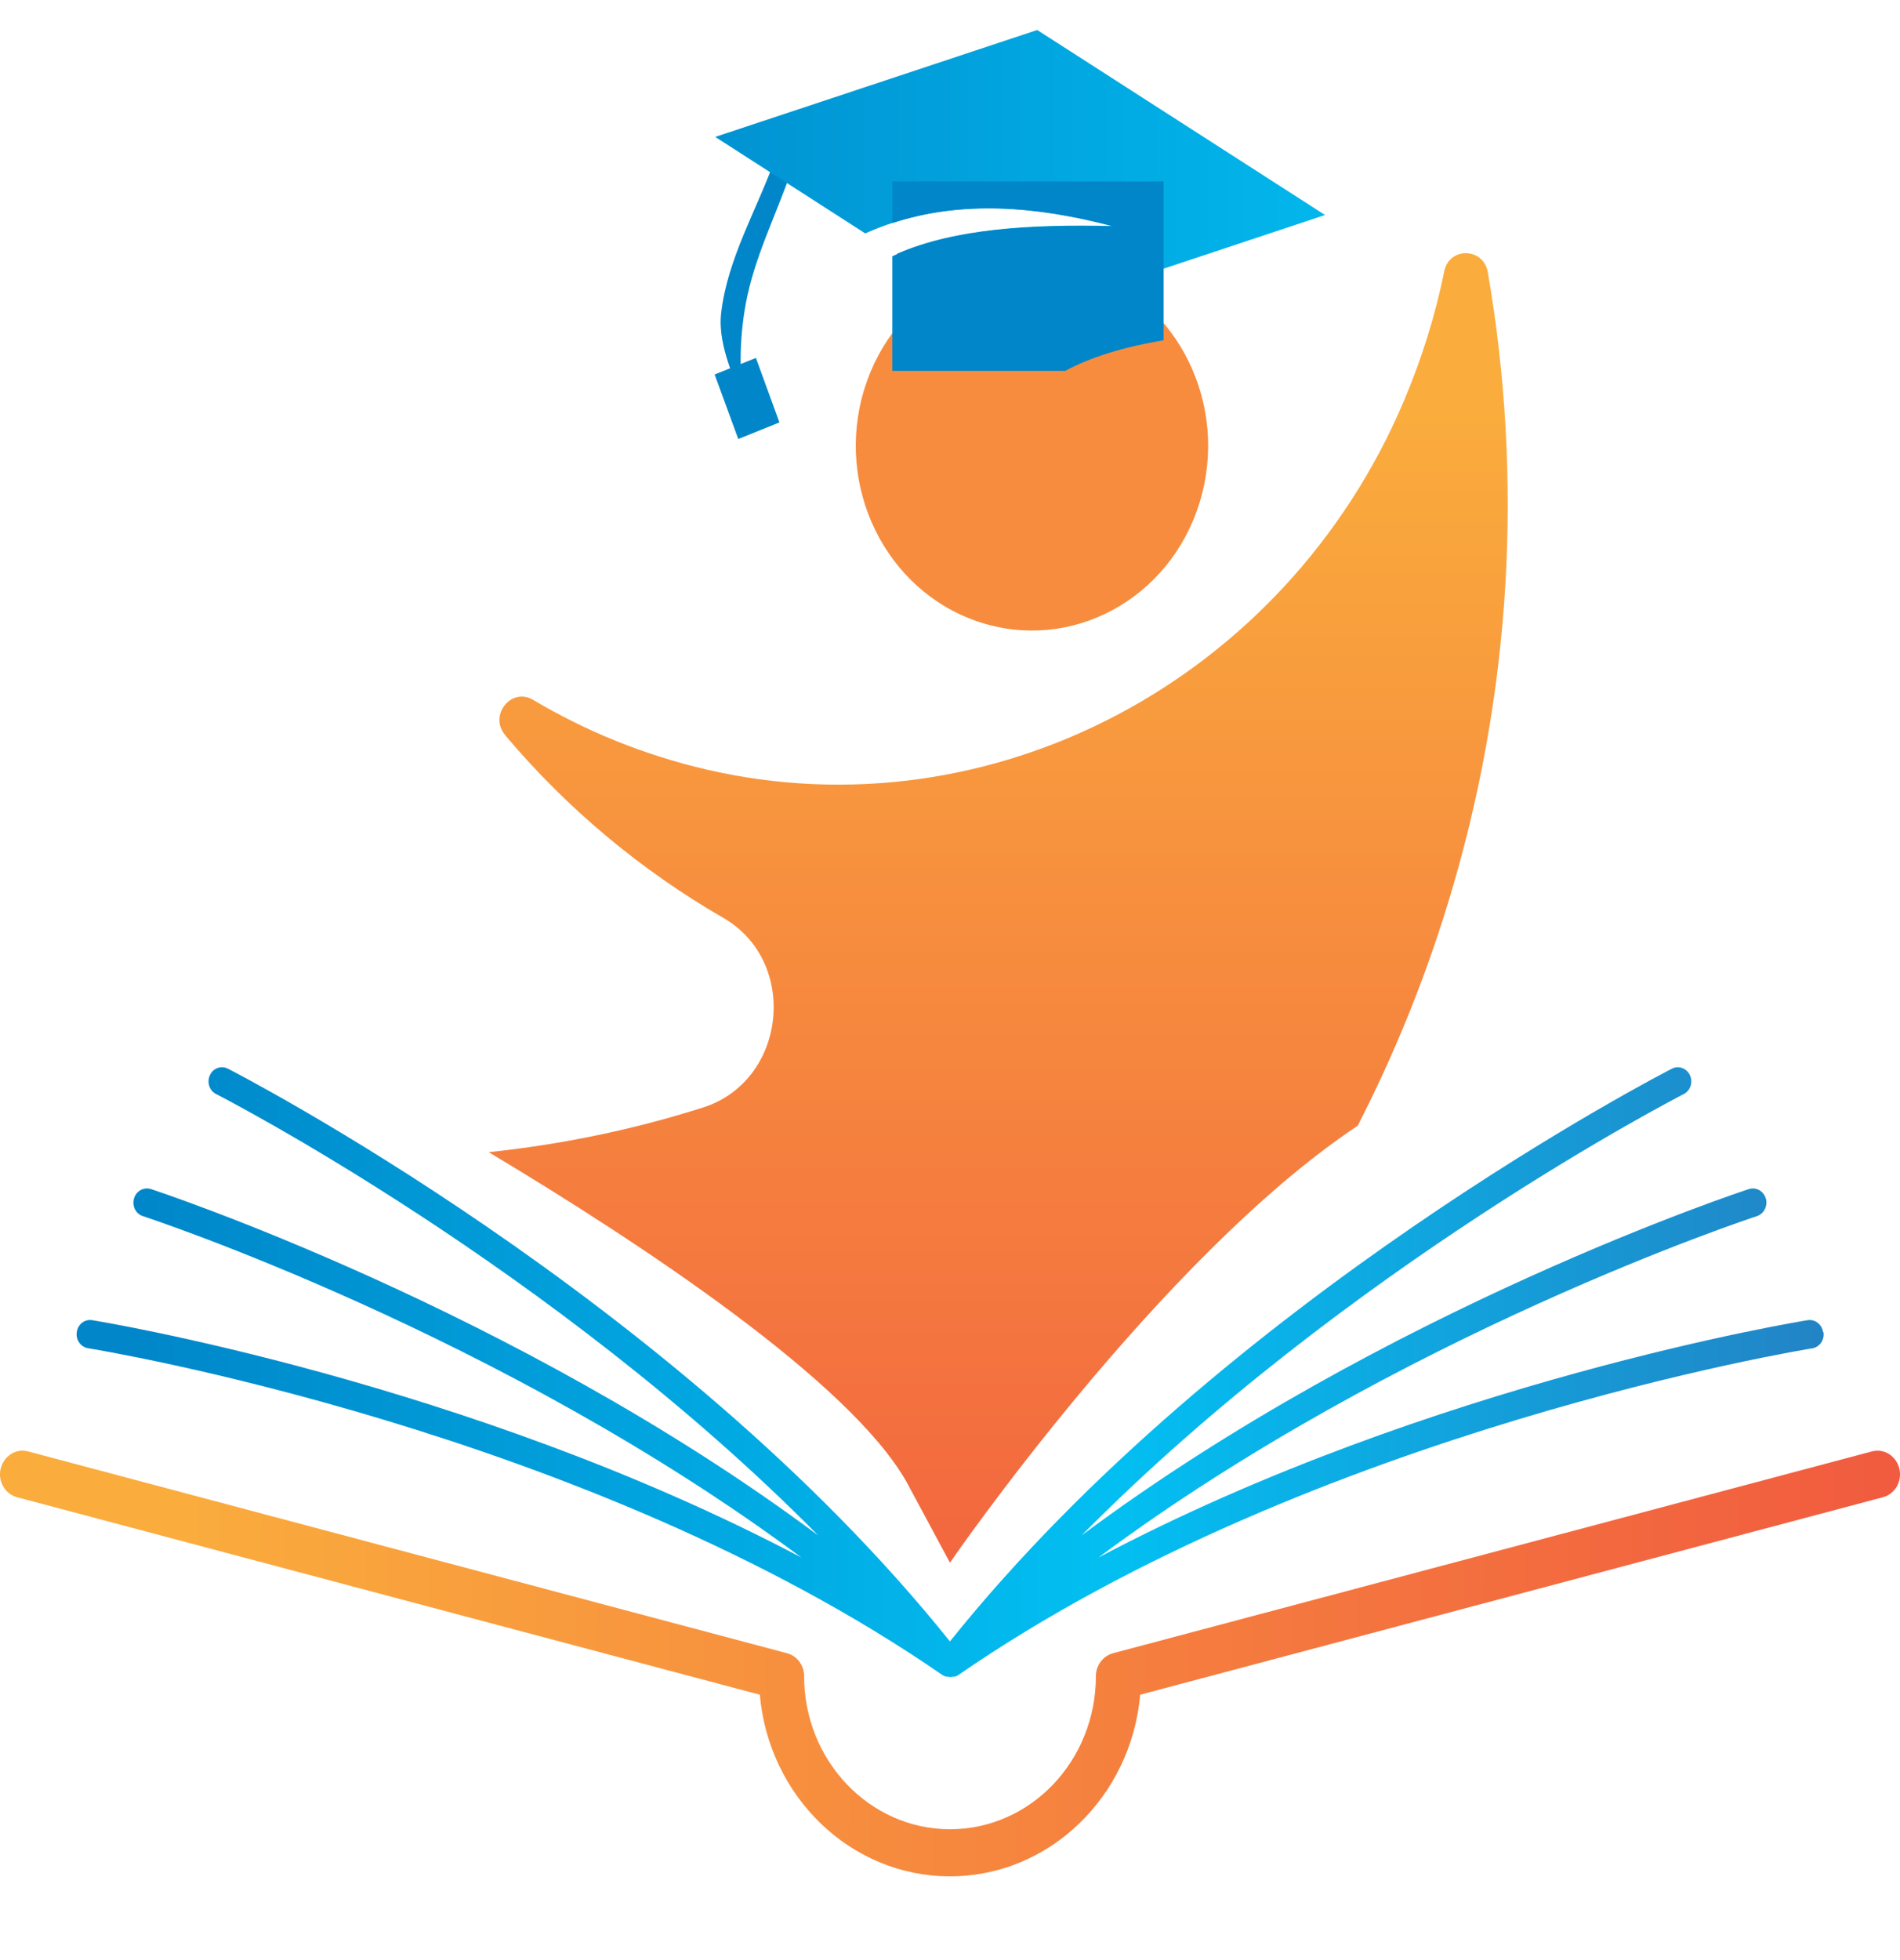
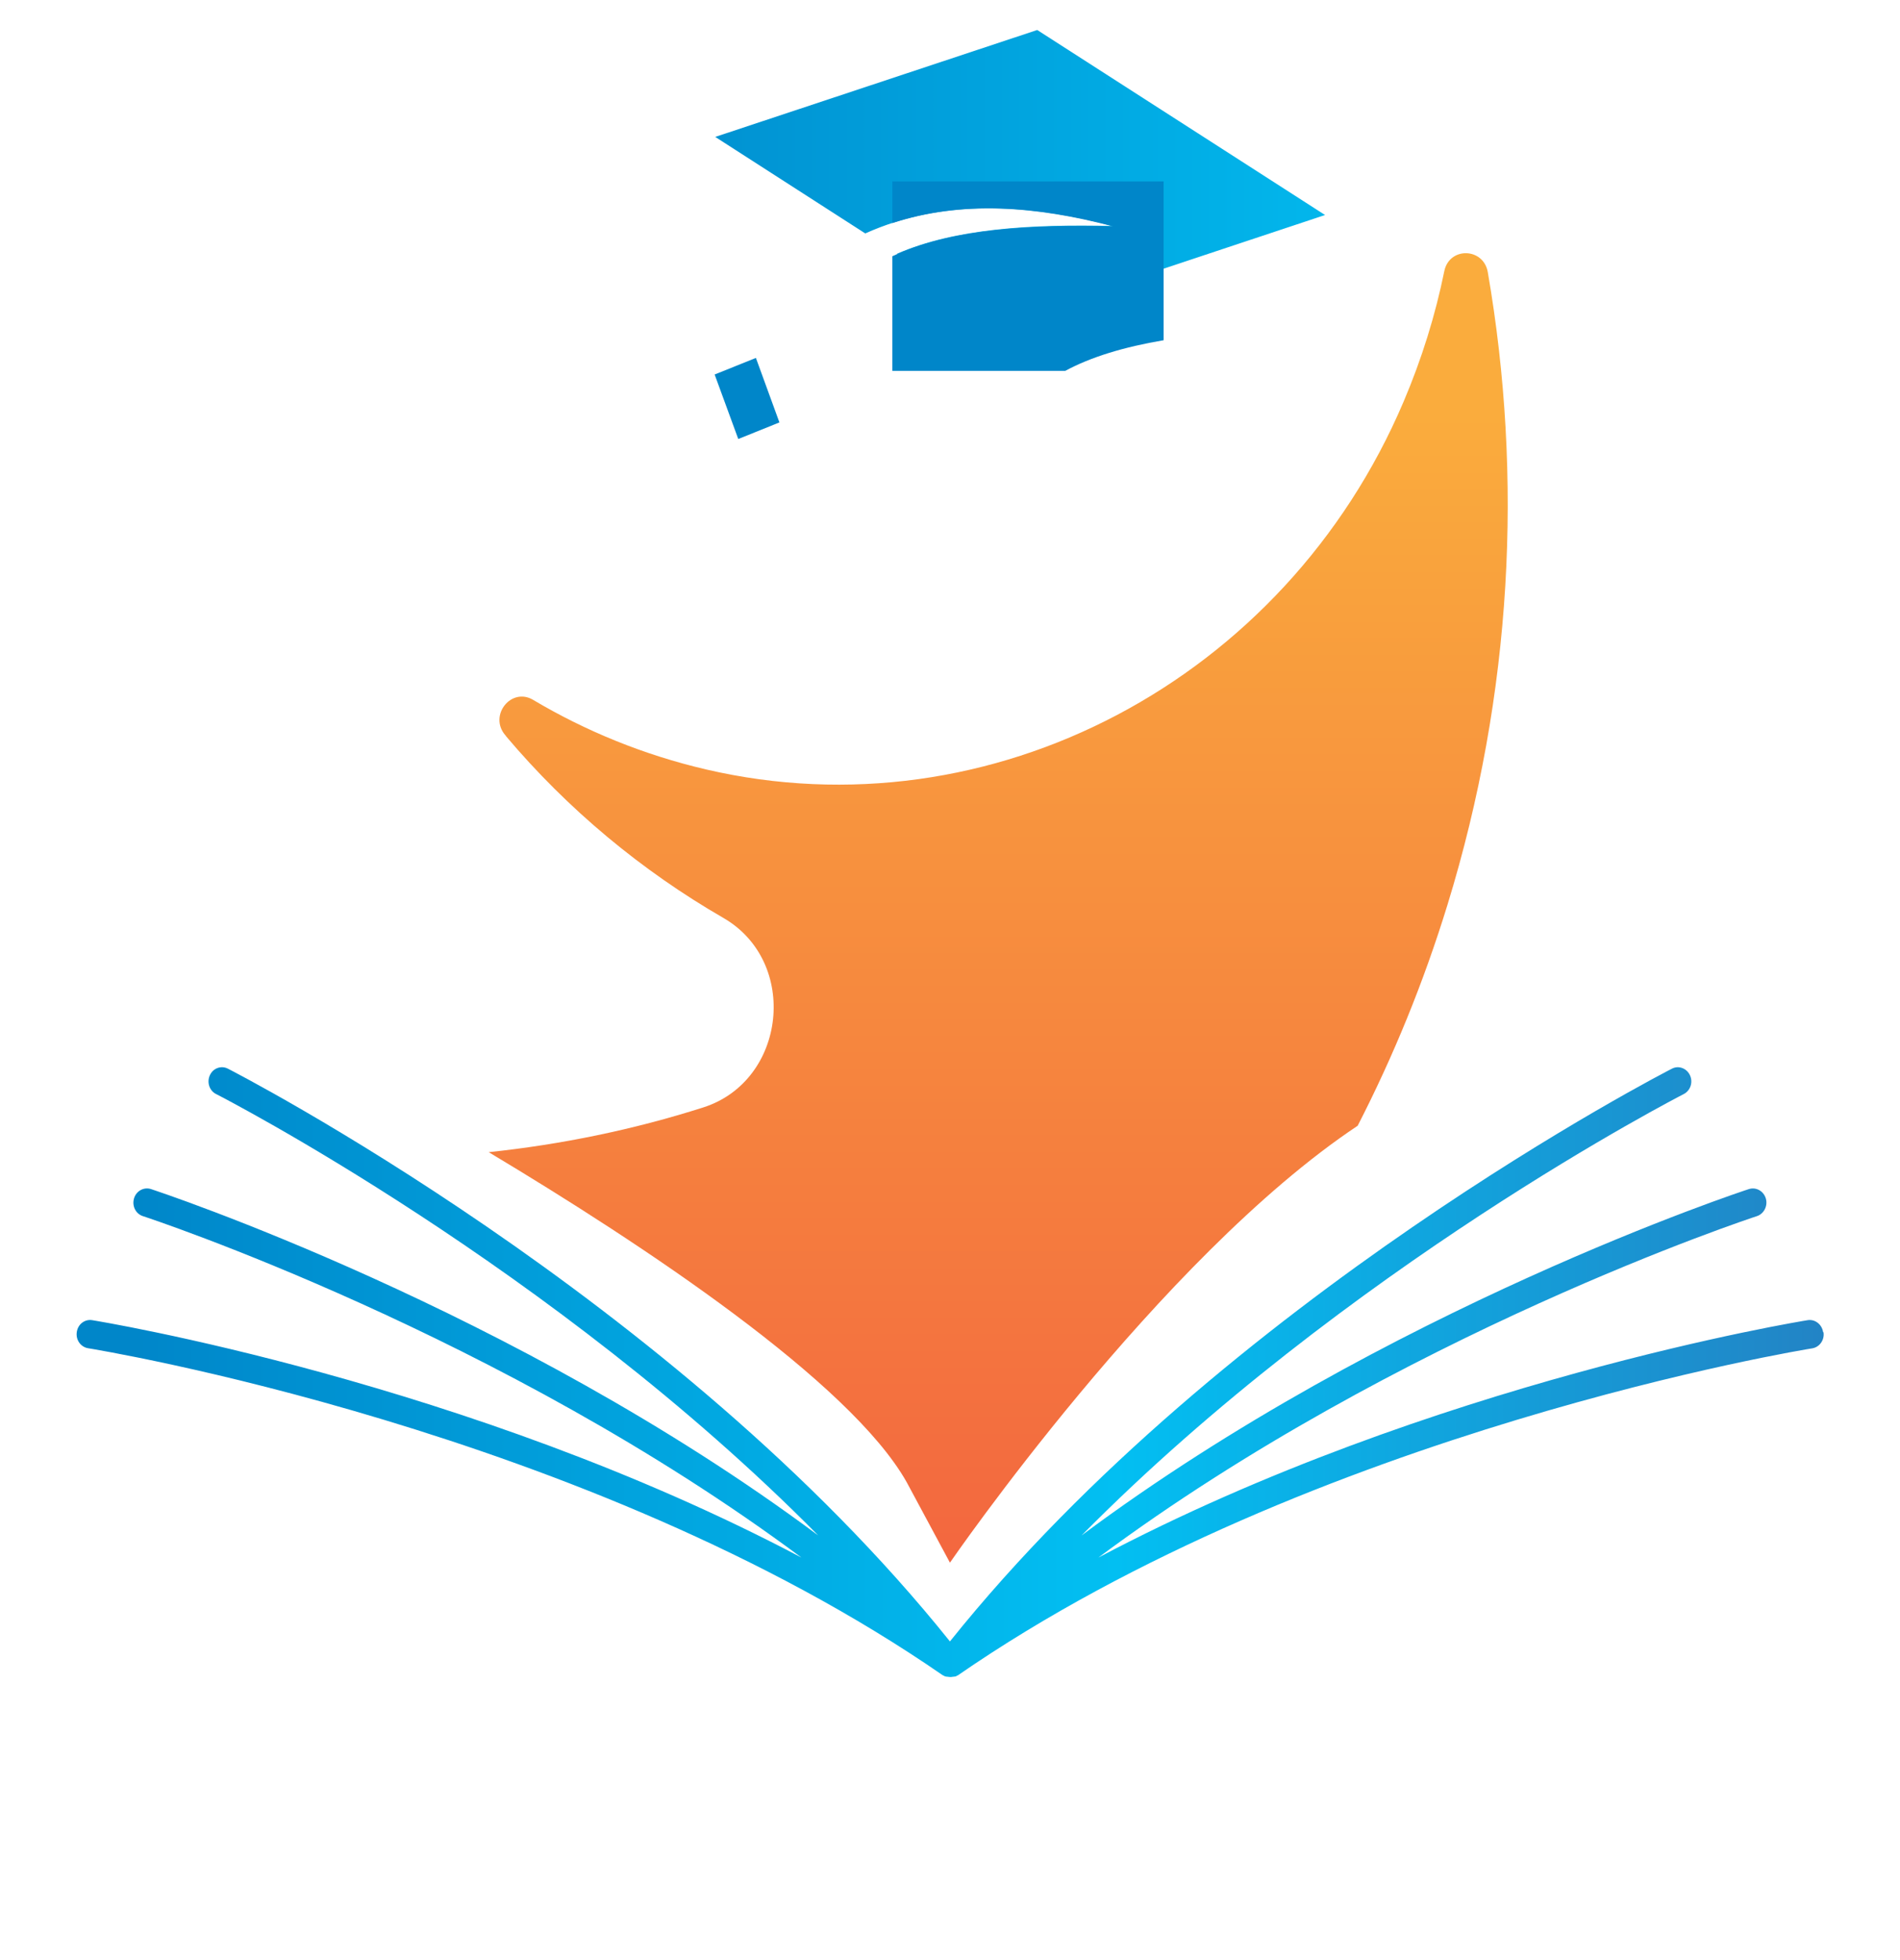
<svg xmlns="http://www.w3.org/2000/svg" width="32" height="33" viewBox="0 0 32 33" fill="none">
  <g clip-path="url(#clip0_1006_1174)">
-     <path fill-rule="evenodd" clip-rule="evenodd" d="M13.071 2.629C12.763 3.507 12.254 4.338 12.146 5.269C12.078 5.86 12.423 6.427 12.56 7.007C12.444 6.358 12.447 5.733 12.56 5.115C12.702 4.341 13.066 3.634 13.322 2.891C13.24 2.805 13.155 2.717 13.074 2.631L13.071 2.629Z" fill="url(#paint0_linear_1006_1174)" />
-     <path fill-rule="evenodd" clip-rule="evenodd" d="M15.999 31.59C14.325 31.59 12.947 30.245 12.797 28.532L0.286 25.207C0.083 25.152 -0.041 24.936 0.012 24.723C0.065 24.511 0.27 24.381 0.473 24.436L13.256 27.834C13.424 27.878 13.543 28.038 13.543 28.22C13.543 29.64 14.644 30.797 16.001 30.797C17.358 30.797 18.457 29.643 18.457 28.22C18.457 28.038 18.576 27.881 18.744 27.834L31.527 24.436C31.73 24.381 31.935 24.511 31.988 24.723C32.041 24.936 31.917 25.152 31.714 25.207L19.203 28.532C19.053 30.245 17.674 31.59 16.001 31.59H15.999Z" fill="url(#paint1_linear_1006_1174)" />
    <path fill-rule="evenodd" clip-rule="evenodd" d="M30.705 22.428C30.686 22.298 30.57 22.207 30.446 22.226C30.373 22.238 24.12 23.251 18.499 26.223C23.561 22.458 29.519 20.497 29.59 20.475C29.709 20.436 29.777 20.301 29.74 20.177C29.703 20.053 29.577 19.981 29.456 20.019C29.384 20.041 23.348 22.027 18.217 25.85C22.684 21.331 28.294 18.453 28.357 18.42C28.47 18.362 28.518 18.221 28.462 18.102C28.407 17.984 28.27 17.934 28.159 17.992C28.083 18.031 20.634 21.851 15.999 27.635C11.364 21.851 3.915 18.031 3.838 17.992C3.725 17.934 3.588 17.984 3.535 18.102C3.48 18.221 3.527 18.365 3.641 18.42C3.706 18.453 9.316 21.331 13.78 25.85C8.647 22.027 2.61 20.041 2.542 20.019C2.423 19.981 2.294 20.05 2.257 20.177C2.22 20.304 2.286 20.436 2.407 20.475C2.476 20.497 8.436 22.458 13.498 26.223C7.878 23.254 1.625 22.238 1.551 22.226C1.425 22.207 1.311 22.296 1.293 22.428C1.274 22.558 1.359 22.679 1.485 22.699C1.569 22.713 9.875 24.058 15.877 28.204C15.877 28.204 15.883 28.204 15.885 28.207C15.891 28.209 15.896 28.212 15.901 28.215C15.901 28.215 15.906 28.218 15.909 28.22C15.909 28.22 15.917 28.22 15.92 28.226H15.933C15.933 28.226 15.941 28.226 15.943 28.229H15.951C15.951 28.229 15.951 28.229 15.957 28.229C15.972 28.231 15.988 28.234 16.004 28.234C16.02 28.234 16.036 28.234 16.051 28.229H16.065C16.065 28.229 16.073 28.229 16.075 28.226H16.088C16.088 28.226 16.096 28.226 16.099 28.223C16.099 28.223 16.104 28.22 16.107 28.218C16.112 28.218 16.117 28.212 16.123 28.209C16.123 28.209 16.128 28.209 16.131 28.207C22.13 24.063 30.439 22.713 30.52 22.701C30.644 22.682 30.731 22.561 30.712 22.431L30.705 22.428Z" fill="url(#paint2_linear_1006_1174)" />
-     <path fill-rule="evenodd" clip-rule="evenodd" d="M14.557 6.551C14.054 8.186 14.911 9.937 16.47 10.465C18.03 10.993 19.701 10.095 20.204 8.46C20.707 6.824 19.849 5.073 18.291 4.546C16.731 4.018 15.061 4.916 14.557 6.551Z" fill="#F78C3E" />
    <path fill-rule="evenodd" clip-rule="evenodd" d="M17.469 0.505L12.046 2.305L14.573 3.93C15.864 3.35 17.277 3.421 18.744 3.805C17.366 3.772 16.083 3.847 15.108 4.272L16.895 5.421L22.317 3.62L17.469 0.505Z" fill="url(#paint3_linear_1006_1174)" />
    <path fill-rule="evenodd" clip-rule="evenodd" d="M19.598 3.054H15.029V3.756C16.194 3.374 17.445 3.468 18.744 3.811C17.329 3.778 16.012 3.855 15.029 4.314V6.244H17.941C18.373 6.01 18.931 5.841 19.598 5.728V3.054Z" fill="url(#paint4_linear_1006_1174)" />
    <path fill-rule="evenodd" clip-rule="evenodd" d="M12.731 6.026L12.036 6.305L12.434 7.391L13.127 7.112L12.731 6.026Z" fill="url(#paint5_linear_1006_1174)" />
    <path fill-rule="evenodd" clip-rule="evenodd" d="M8.521 12.393C9.561 13.625 10.808 14.661 12.183 15.454C13.464 16.194 13.245 18.196 11.846 18.644C10.668 19.02 9.456 19.268 8.231 19.398C10.829 20.953 14.32 23.265 15.271 24.955L15.999 26.309C15.999 26.309 19.527 21.177 22.866 18.953C23.466 17.785 23.975 16.545 24.378 15.235C25.474 11.672 25.653 8.029 25.058 4.584C24.987 4.167 24.41 4.151 24.325 4.565C24.175 5.302 23.948 6.037 23.64 6.761C21.643 11.459 16.681 14.07 11.891 12.954C10.837 12.708 9.862 12.307 8.979 11.783C8.613 11.564 8.228 12.042 8.507 12.374C8.513 12.379 8.518 12.387 8.523 12.393H8.521Z" fill="url(#paint6_linear_1006_1174)" />
  </g>
  <defs>
    <linearGradient id="paint0_linear_1006_1174" x1="72.021" y1="55.214" x2="105.851" y2="55.214" gradientUnits="userSpaceOnUse">
      <stop stop-color="#0086C9" />
      <stop offset="0.49" stop-color="#02BFF2" />
      <stop offset="1" stop-color="#3169B1" />
    </linearGradient>
    <linearGradient id="paint1_linear_1006_1174" x1="3.023" y1="41.901" x2="38.904" y2="42.185" gradientUnits="userSpaceOnUse">
      <stop stop-color="#FAAC3D" />
      <stop offset="1" stop-color="#EF4740" />
    </linearGradient>
    <linearGradient id="paint2_linear_1006_1174" x1="2.207" y1="36.005" x2="36.069" y2="36.005" gradientUnits="userSpaceOnUse">
      <stop stop-color="#0086C9" />
      <stop offset="0.49" stop-color="#02BFF2" />
      <stop offset="1" stop-color="#3169B1" />
    </linearGradient>
    <linearGradient id="paint3_linear_1006_1174" x1="8.286" y1="50.271" x2="42.158" y2="50.271" gradientUnits="userSpaceOnUse">
      <stop stop-color="#0086C9" />
      <stop offset="0.49" stop-color="#02BFF2" />
      <stop offset="1" stop-color="#3169B1" />
    </linearGradient>
    <linearGradient id="paint4_linear_1006_1174" x1="19.843" y1="69.715" x2="53.71" y2="69.715" gradientUnits="userSpaceOnUse">
      <stop stop-color="#0086C9" />
      <stop offset="0.49" stop-color="#02BFF2" />
      <stop offset="1" stop-color="#3169B1" />
    </linearGradient>
    <linearGradient id="paint5_linear_1006_1174" x1="78.042" y1="144.292" x2="111.916" y2="144.292" gradientUnits="userSpaceOnUse">
      <stop stop-color="#0086C9" />
      <stop offset="0.49" stop-color="#02BFF2" />
      <stop offset="1" stop-color="#3169B1" />
    </linearGradient>
    <linearGradient id="paint6_linear_1006_1174" x1="19.75" y1="6.977" x2="19.75" y2="35.161" gradientUnits="userSpaceOnUse">
      <stop stop-color="#FAAC3D" />
      <stop offset="1" stop-color="#EF4740" />
    </linearGradient>
    <clipPath id="clip0_1006_1174">
      <rect width="32" height="32" fill="white" transform="translate(0 0.047)" />
    </clipPath>
  </defs>
</svg>